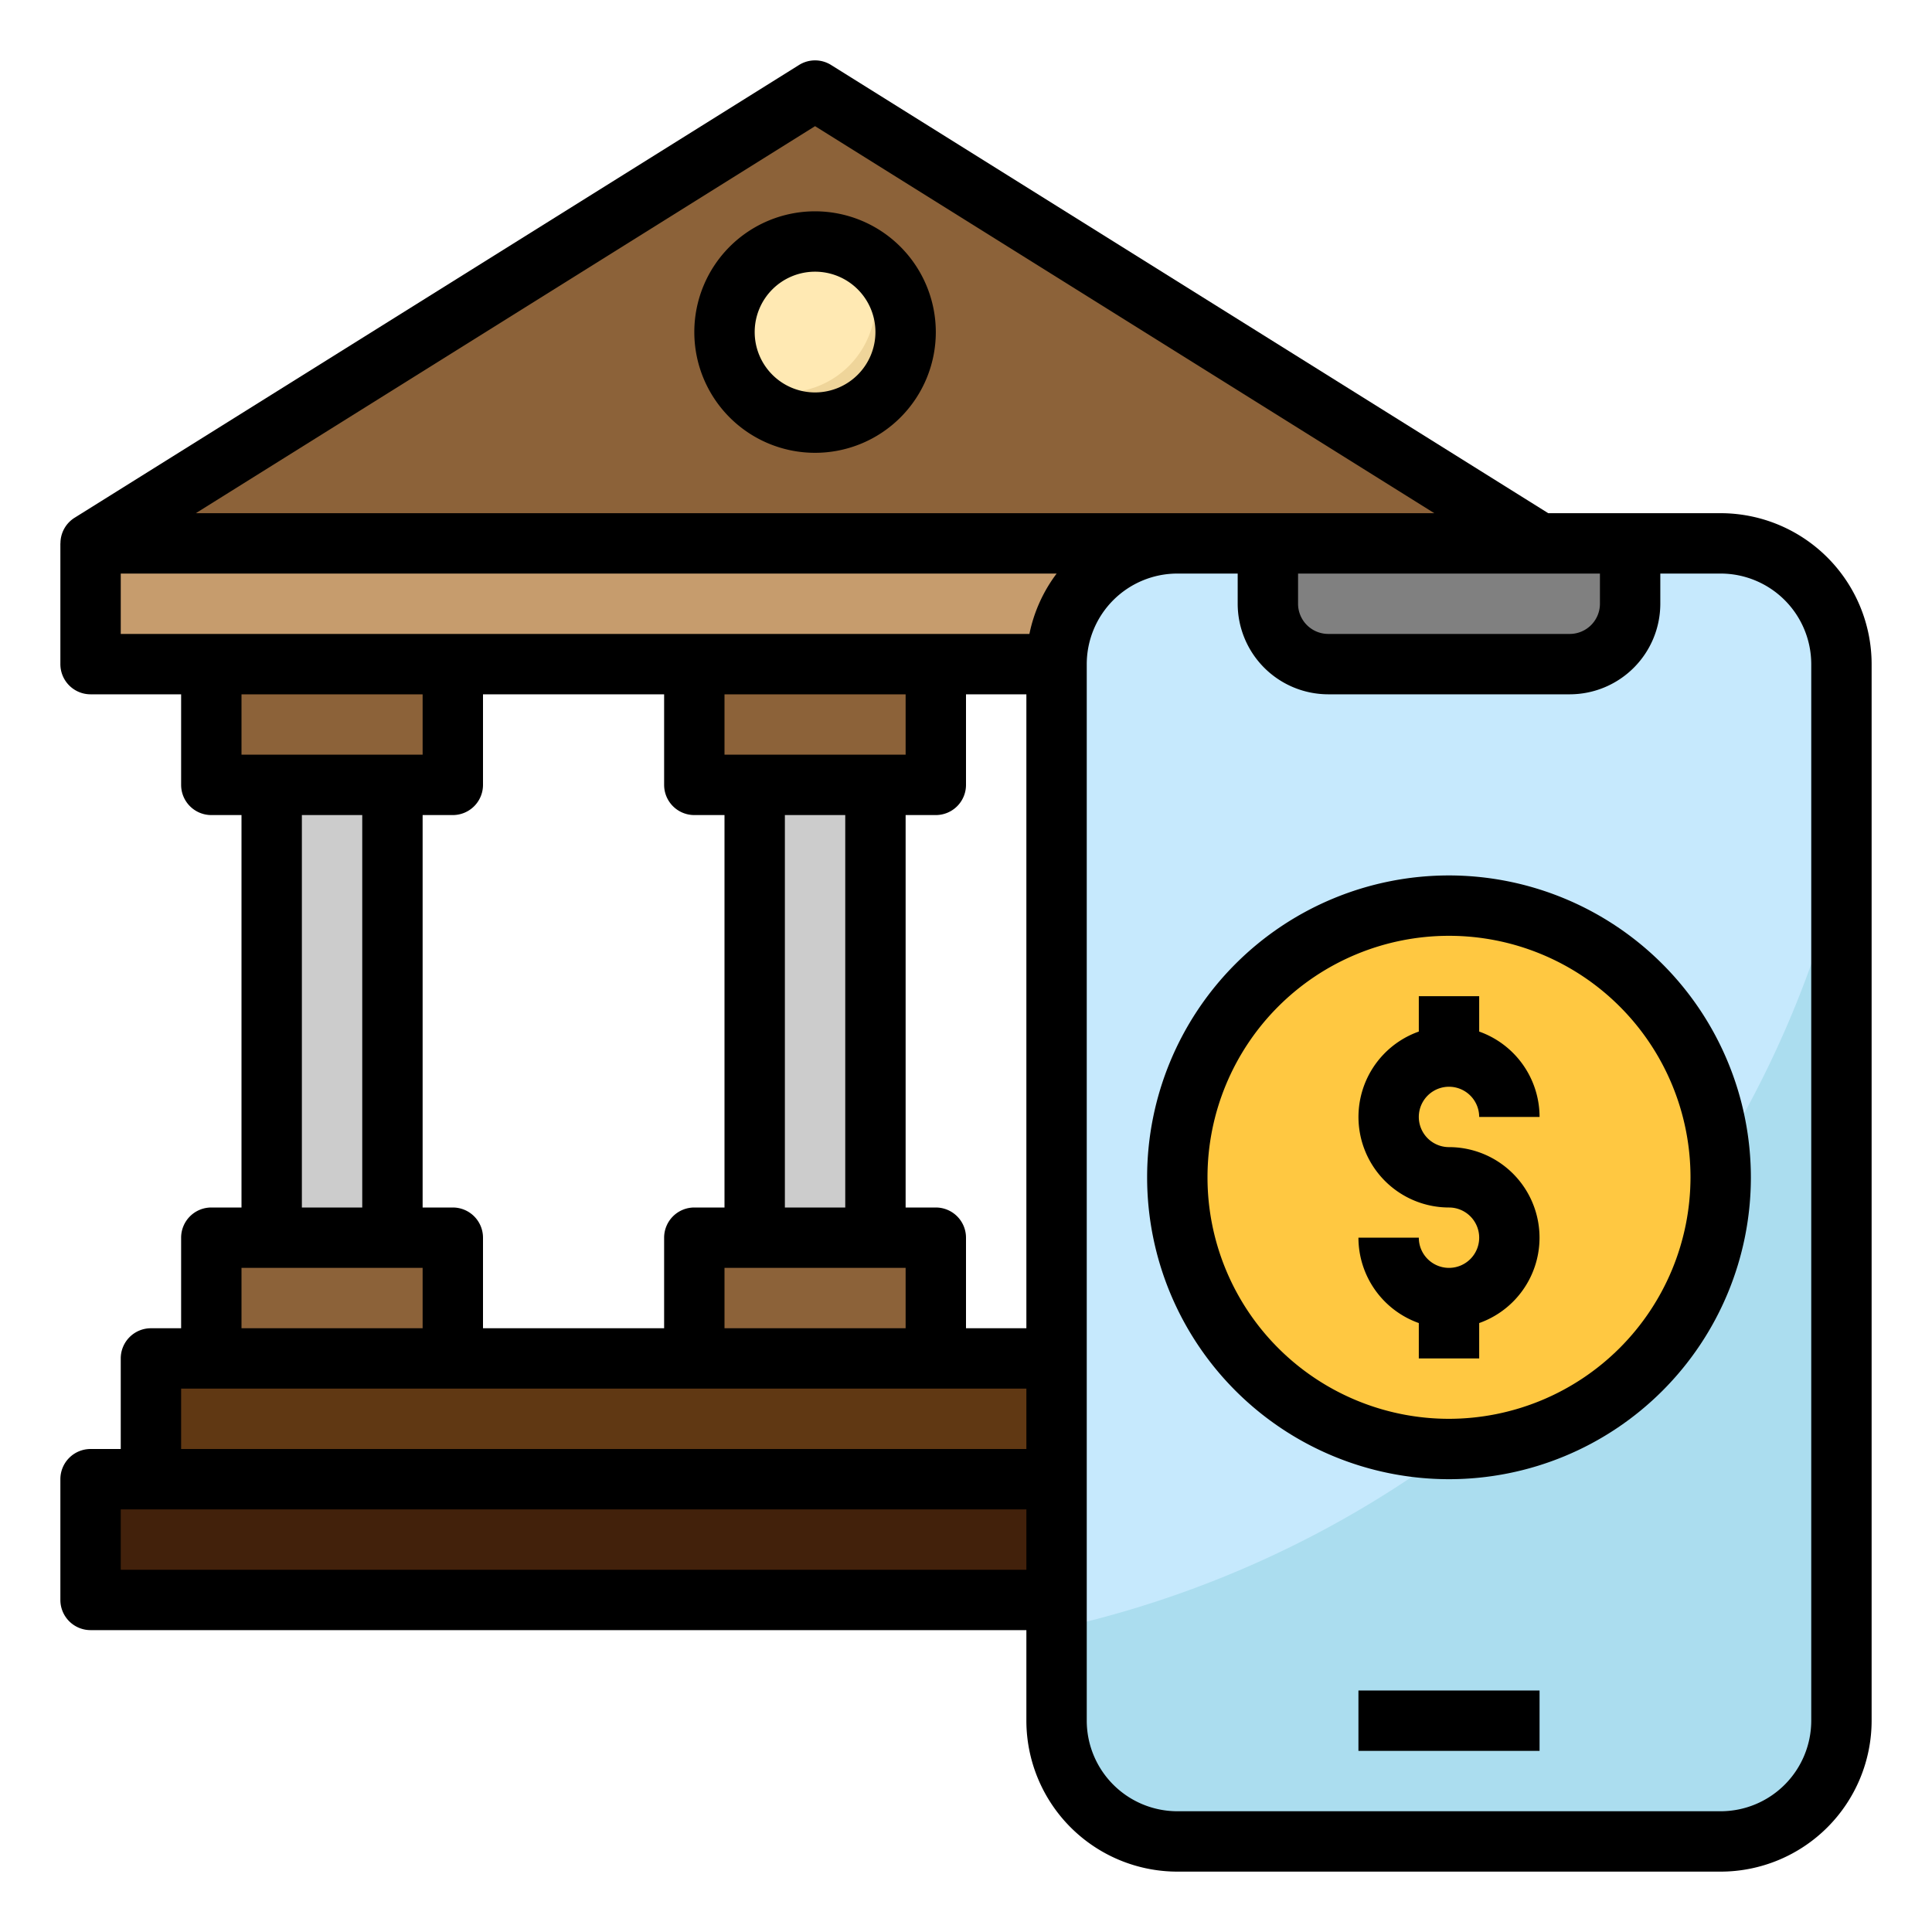
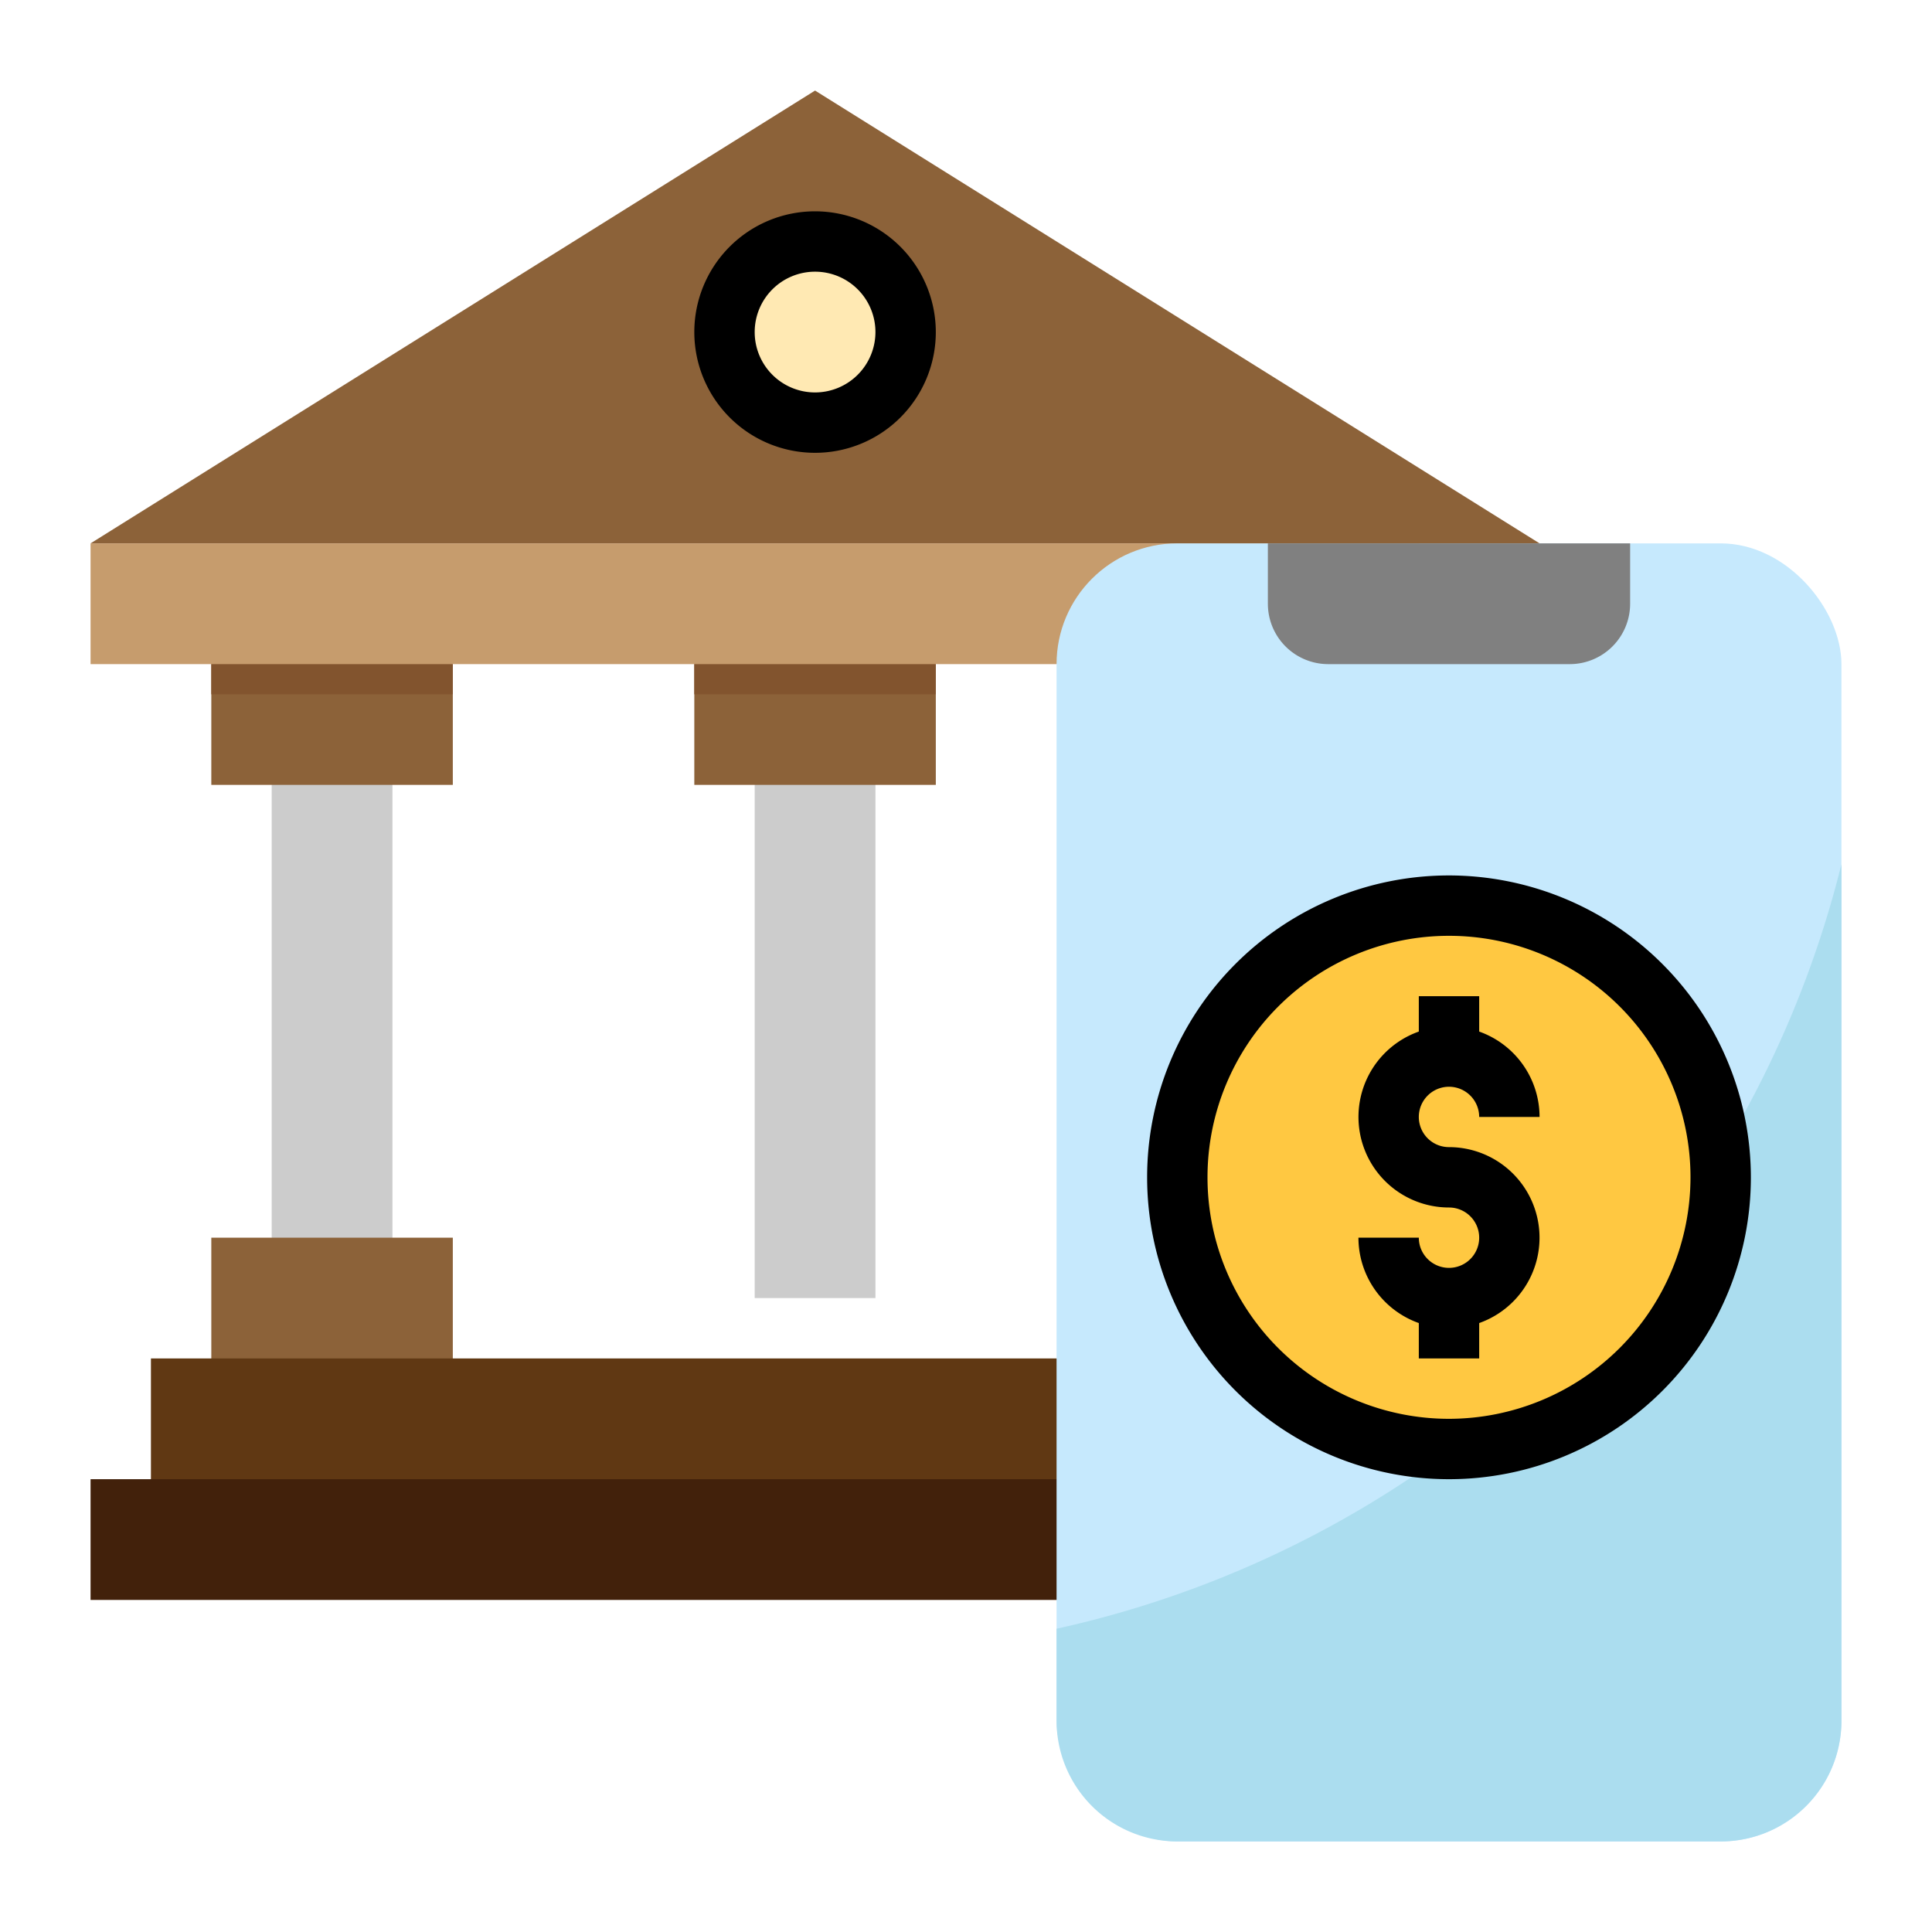
<svg xmlns="http://www.w3.org/2000/svg" height="512" viewBox="0 0 512 512" width="512">
  <g id="filled_outline" data-name="filled outline">
    <path d="m72 192h32v152h-32z" fill="#ccc" />
    <path d="m200 192h32v152h-32z" fill="#ccc" />
    <g fill="#8c6239">
      <path d="m56 328h64v40h-64z" />
-       <path d="m184 328h64v40h-64z" />
      <path d="m56 168h64v40h-64z" />
      <path d="m184 168h64v40h-64z" />
    </g>
    <path d="m56 168h64v16h-64z" fill="#82542e" />
    <path d="m184 168h64v16h-64z" fill="#82542e" />
    <path d="m24 144h184 200l-192-120z" fill="#8c6239" />
    <circle cx="216" cy="88" fill="#ffe9b3" r="24" />
    <path d="m24 144h352v32h-352z" fill="#c69c6d" />
    <path d="m40 360h344v48h-344z" fill="#603813" />
    <path d="m24 392h384v32h-384z" fill="#42210b" />
    <rect fill="#c6e9fd" height="344" rx="32" width="208" x="280" y="144" />
    <path d="m280 431.634v24.366a32 32 0 0 0 32 32h144a32 32 0 0 0 32-32v-226.969a275.377 275.377 0 0 1 -208 202.603z" fill="#abddef" />
-     <path d="m336 144v16a16 16 0 0 0 16 16h64a16 16 0 0 0 16-16v-16z" fill="#808080" />
+     <path d="m336 144v16a16 16 0 0 0 16 16h64a16 16 0 0 0 16-16v-16" fill="#808080" />
    <circle cx="384" cy="312" fill="#ffc841" r="72" />
-     <path d="m228.494 67.506a24 24 0 0 1 -32.988 32.988 24 24 0 1 0 32.988-32.988z" fill="#efd59a" />
    <path d="m216 56a32 32 0 1 0 32 32 32.036 32.036 0 0 0 -32-32zm0 48a16 16 0 1 1 16-16 16.019 16.019 0 0 1 -16 16z" />
-     <path d="m456 136h-45.7l-190.06-118.784a8 8 0 0 0 -8.48 0l-192 120a7.984 7.984 0 0 0 -3.739 6.784h-.021v32a8 8 0 0 0 8 8h24v24a8 8 0 0 0 8 8h8v104h-8a8 8 0 0 0 -8 8v24h-8a8 8 0 0 0 -8 8v24h-8a8 8 0 0 0 -8 8v32a8 8 0 0 0 8 8h248v24a40.045 40.045 0 0 0 40 40h144a40.045 40.045 0 0 0 40-40v-280a40.045 40.045 0 0 0 -40-40zm-112 16h80v8a8.009 8.009 0 0 1 -8 8h-64a8.009 8.009 0 0 1 -8-8zm-128-118.566 164.105 102.566h-328.205zm-184 118.566h248.022a39.841 39.841 0 0 0 -7.217 16h-240.805zm96 200v-24a8 8 0 0 0 -8-8h-8v-104h8a8 8 0 0 0 8-8v-24h48v24a8 8 0 0 0 8 8h8v104h-8a8 8 0 0 0 -8 8v24zm96-32h-16v-104h16zm-32-120v-16h48v16zm0 136h48v16h-48zm56-16h-8v-104h8a8 8 0 0 0 8-8v-24h16v168h-16v-24a8 8 0 0 0 -8-8zm-136-136v16h-48v-16zm-32 32h16v104h-16zm-16 120h48v16h-48zm-16 32h224v16h-224zm-16 48v-16h240v16zm448 40a24.028 24.028 0 0 1 -24 24h-144a24.028 24.028 0 0 1 -24-24v-280a24.028 24.028 0 0 1 24-24h16v8a24.027 24.027 0 0 0 24 24h64a24.027 24.027 0 0 0 24-24v-8h16a24.028 24.028 0 0 1 24 24z" />
    <path d="m384 232a80 80 0 1 0 80 80 80.091 80.091 0 0 0 -80-80zm0 144a64 64 0 1 1 64-64 64.072 64.072 0 0 1 -64 64z" />
    <path d="m384 288a8.009 8.009 0 0 1 8 8h16a24.039 24.039 0 0 0 -16-22.624v-9.376h-16v9.376a24 24 0 0 0 8 46.624 8 8 0 1 1 -8 8h-16a24.039 24.039 0 0 0 16 22.624v9.376h16v-9.376a24 24 0 0 0 -8-46.624 8 8 0 0 1 0-16z" />
-     <path d="m360 448h48v16h-48z" />
  </g>
</svg>